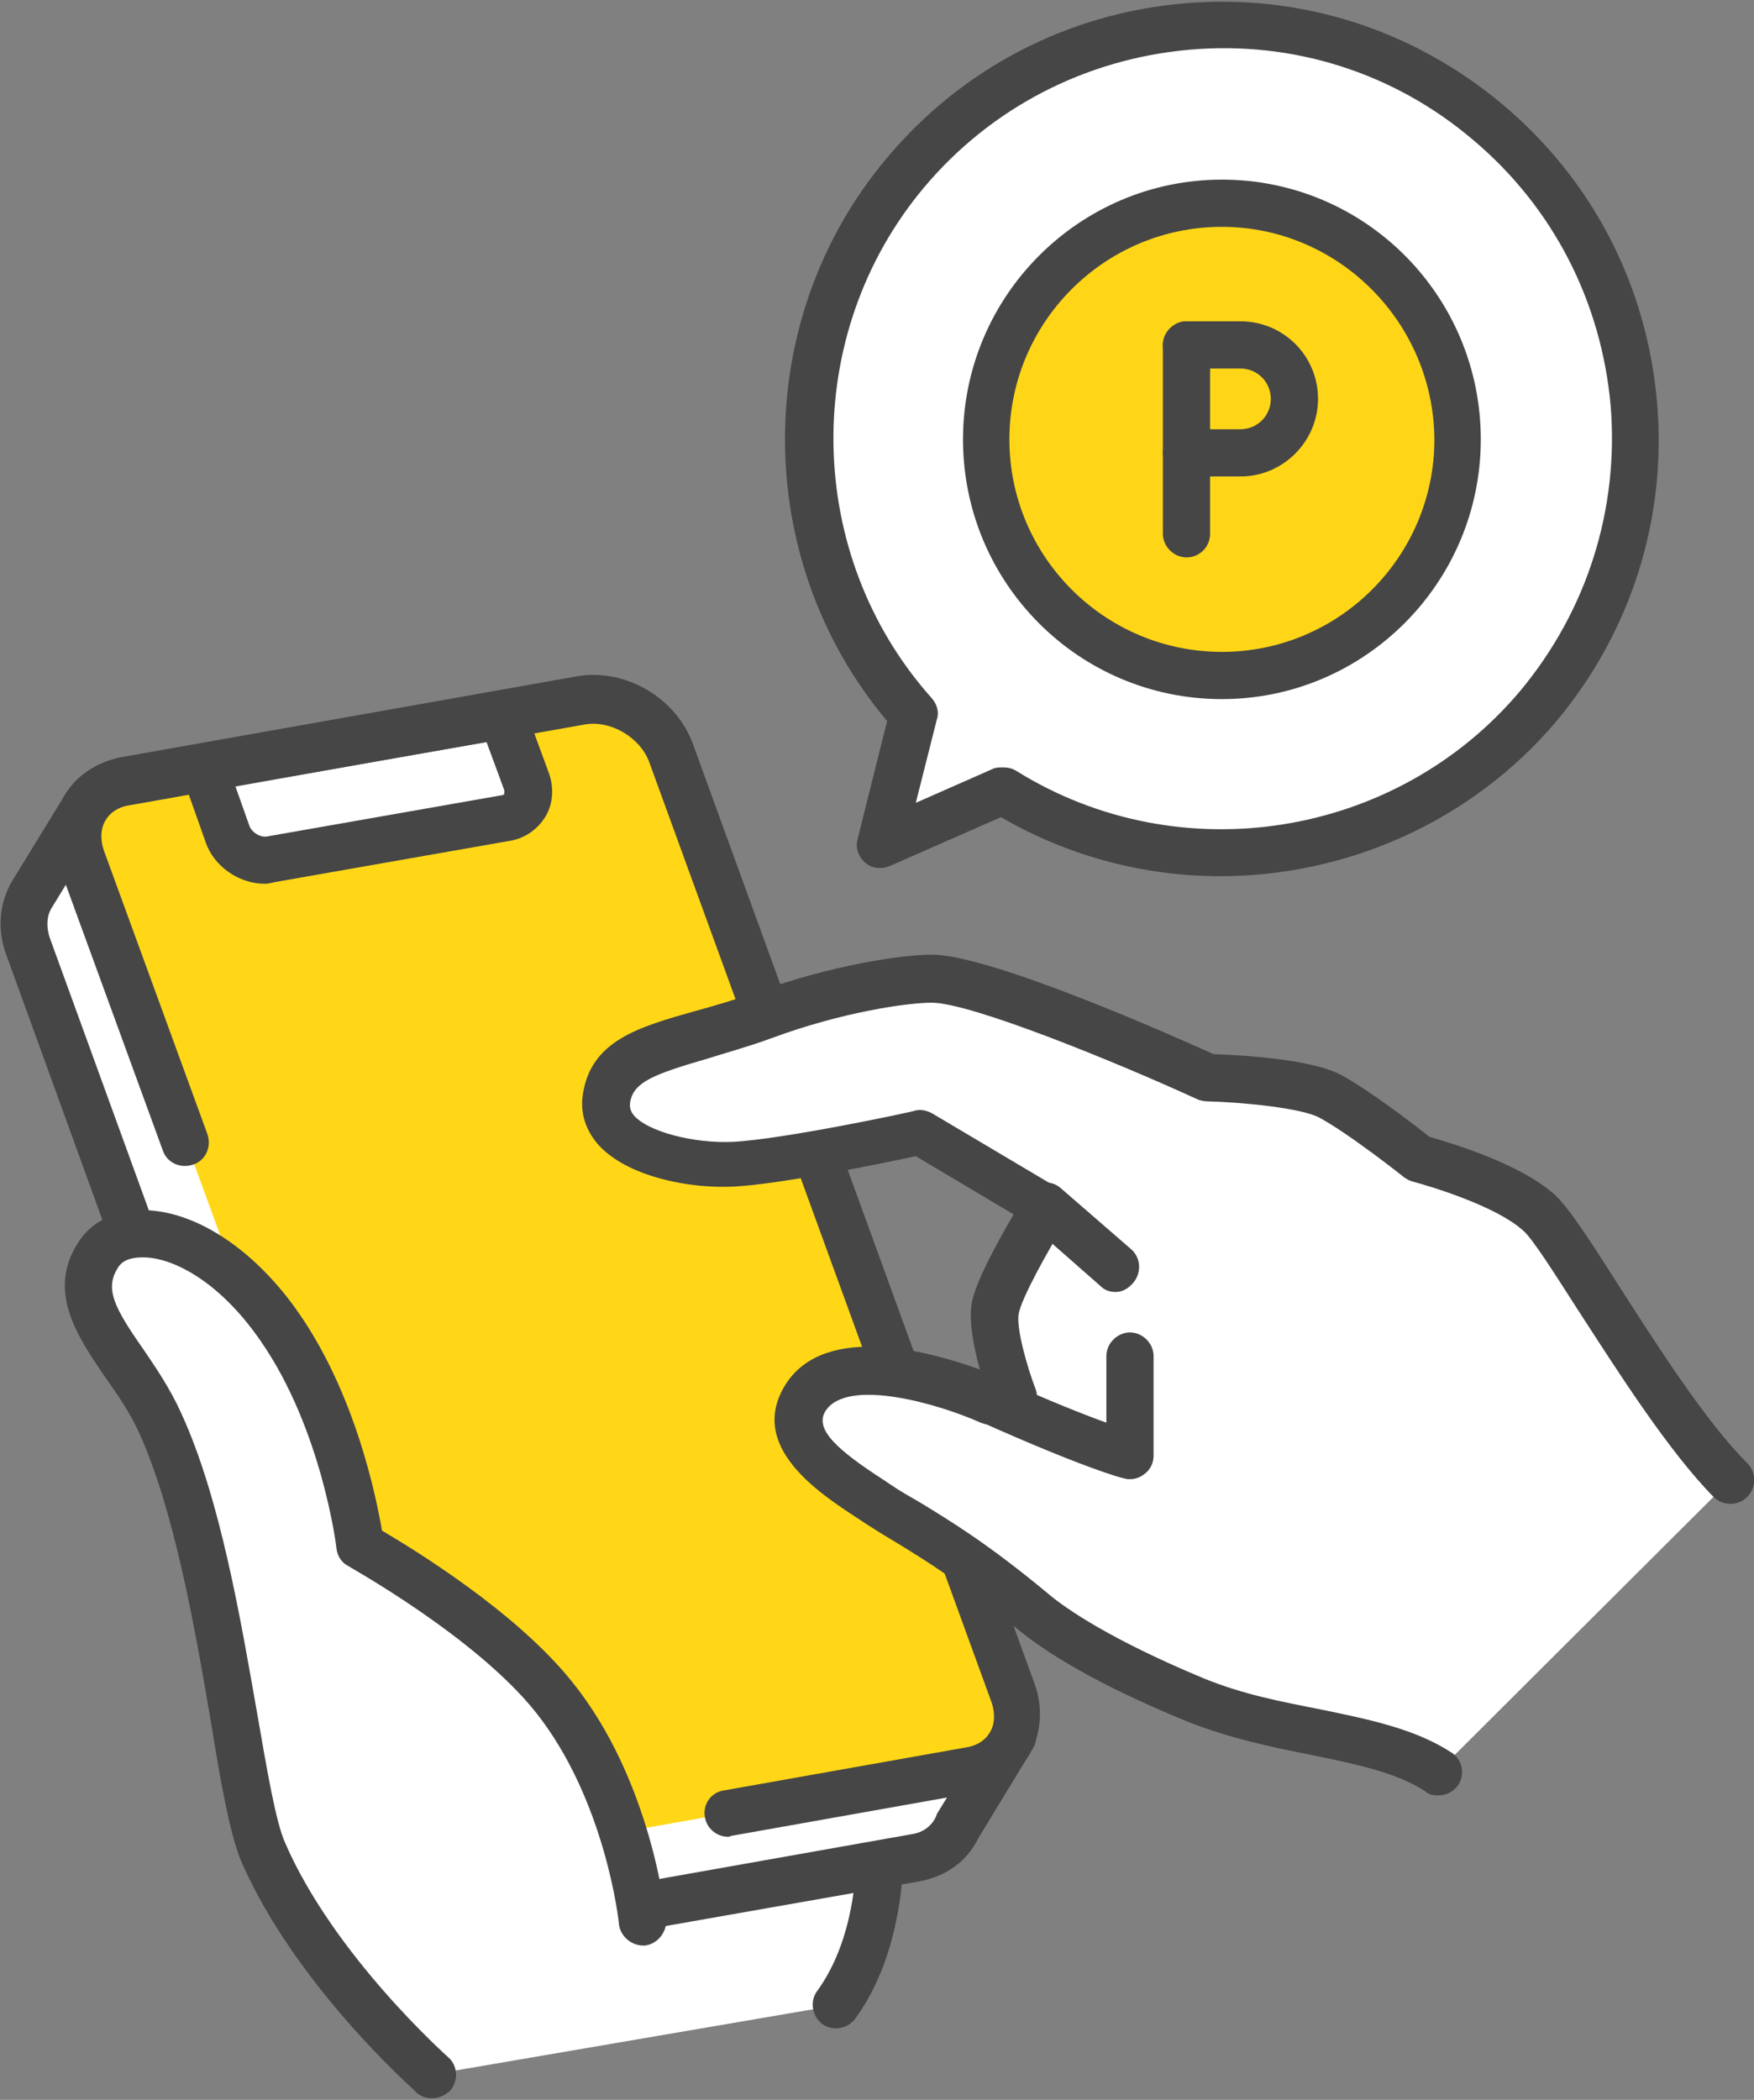
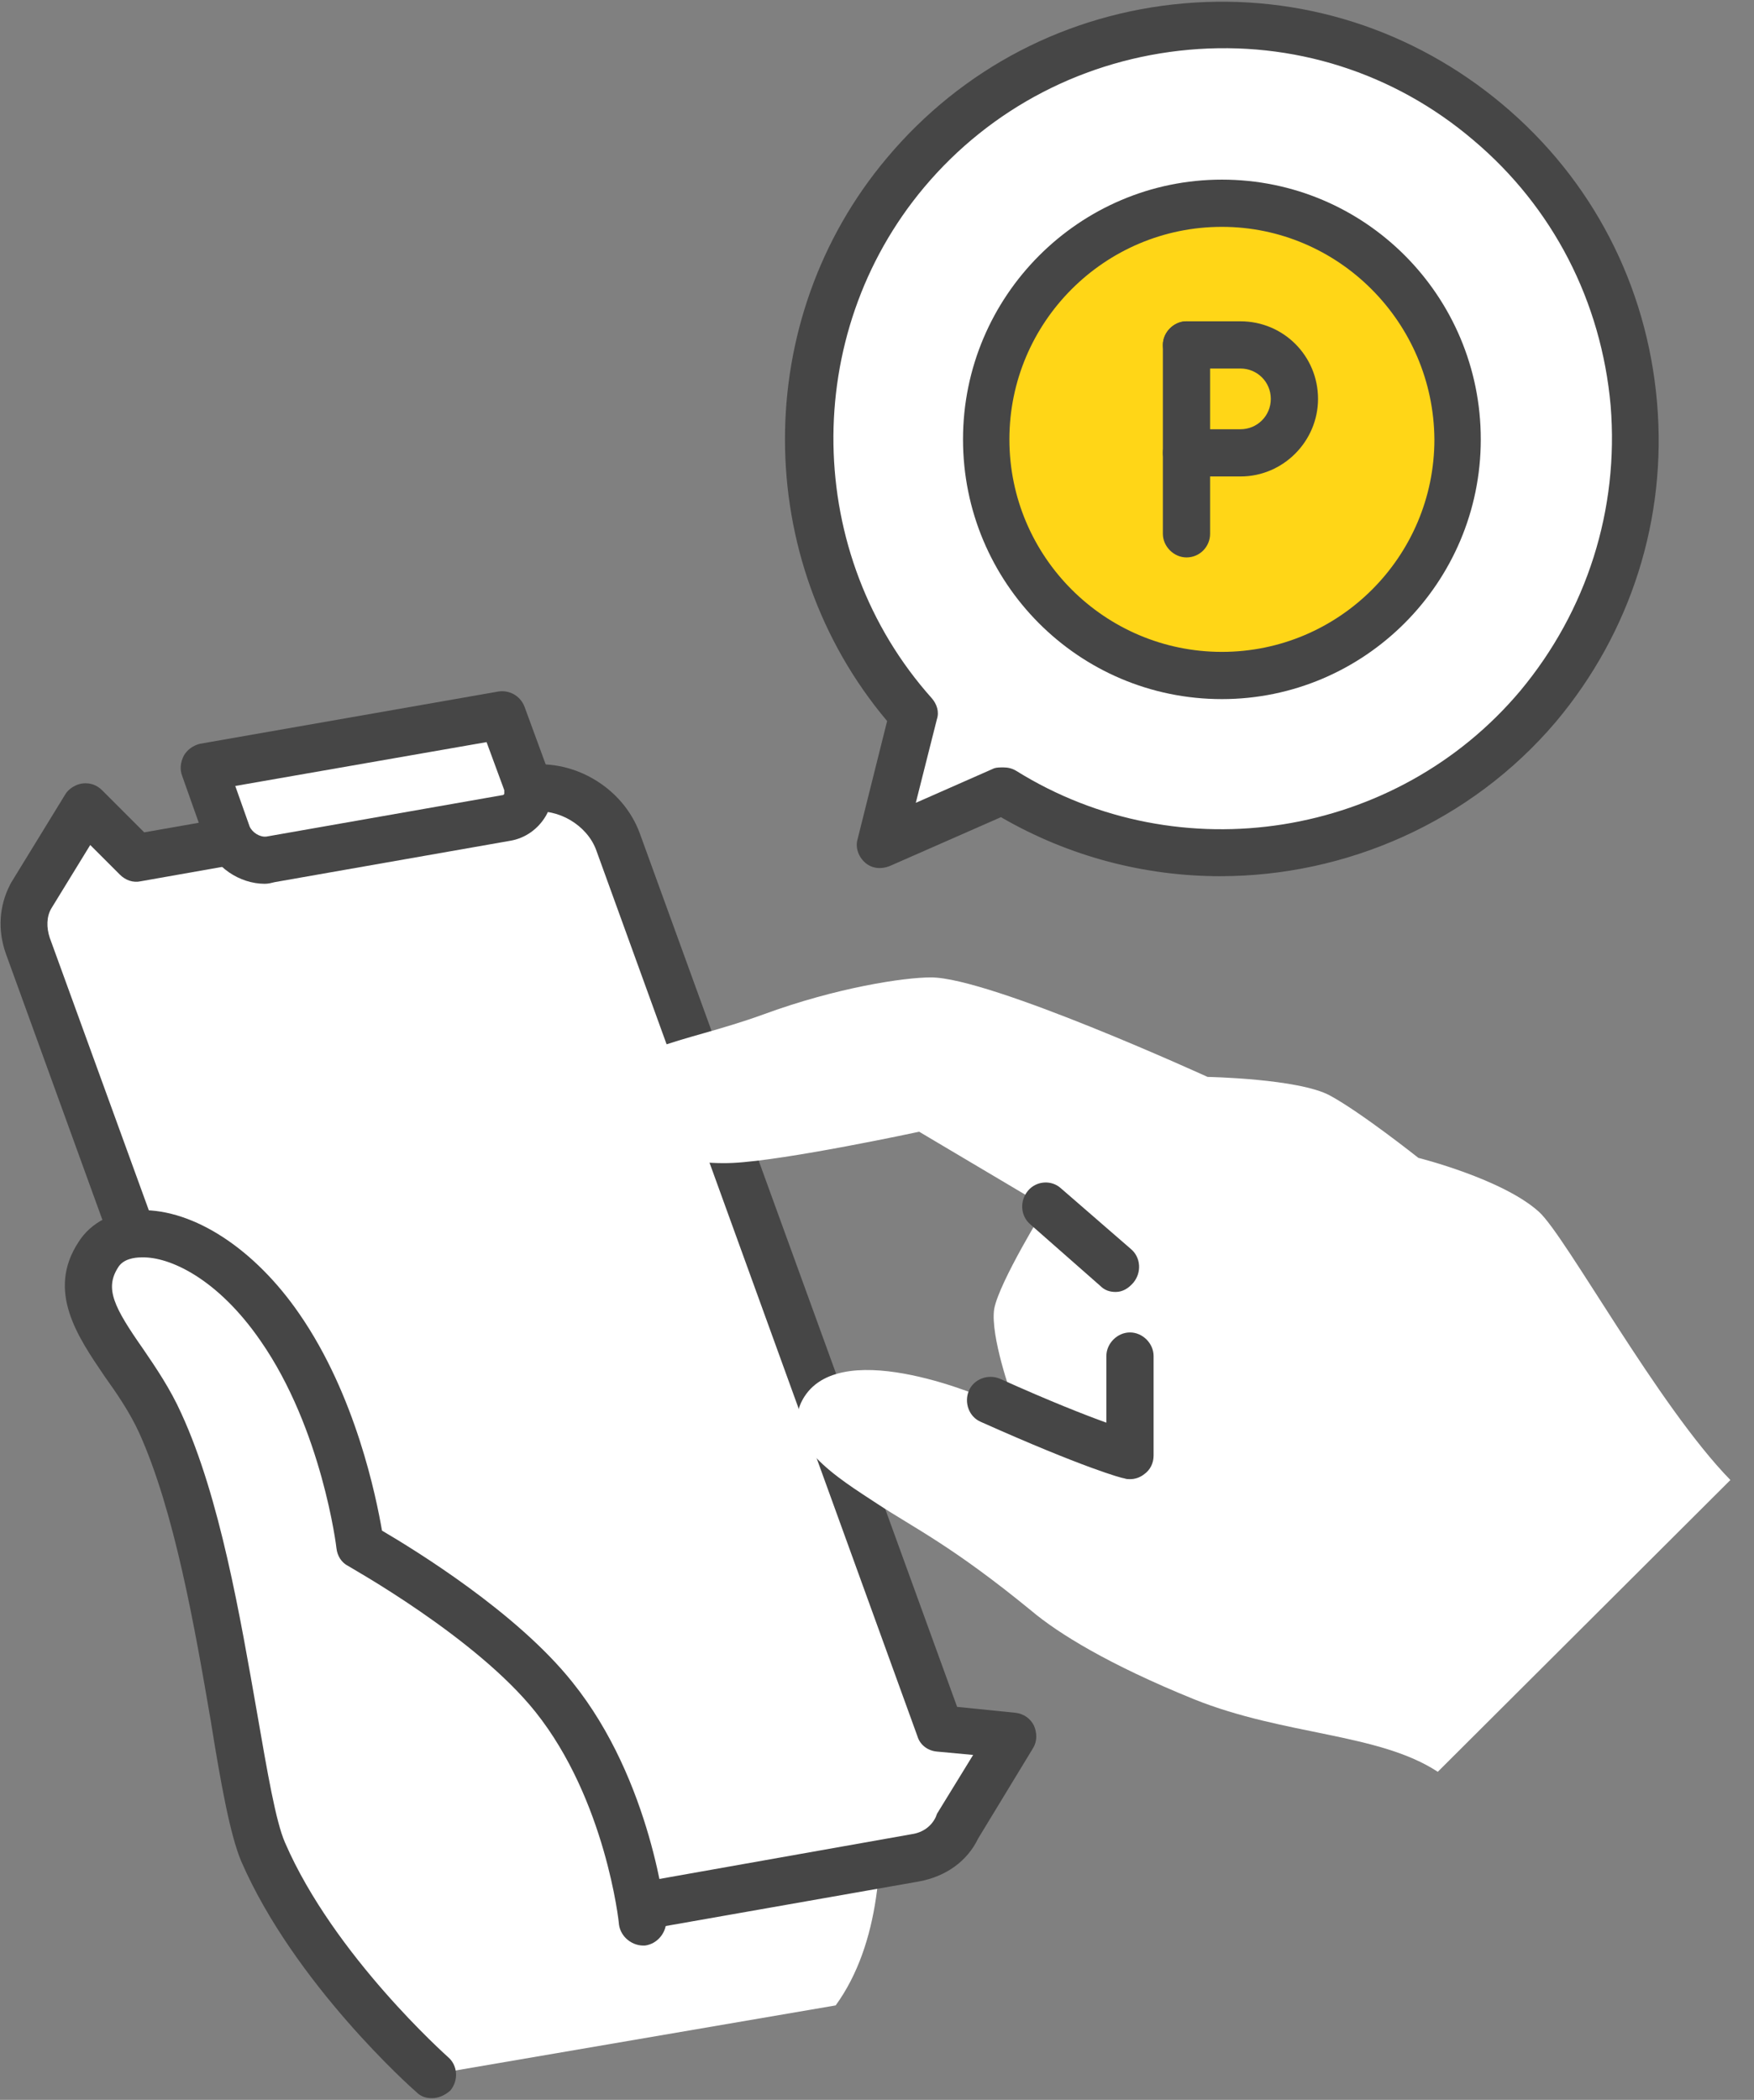
<svg xmlns="http://www.w3.org/2000/svg" version="1.1" id="レイヤー_1" x="0px" y="0px" width="208px" height="249px" viewBox="0 0 208 249" style="enable-background:new 0 0 208 249;" xml:space="preserve">
  <rect x="0" y="0" width="208" height="249" fill="#808080" stroke="none" />
  <style type="text/css">
	.st0{fill:#FFFFFF;}
	.st1{fill:#464646;}
	.st2{fill:#FFD617;}
	.st3{fill:#FFD717;}
</style>
  <g>
    <path class="st0" d="M176.4,14.5c-20.7-17.5-51.6-14.8-69.1,5.9c-15.9,18.9-15.1,46.4,0.9,64.3l-3.8,15.4l14.5-6.4   c20.4,12.7,47.5,8.9,63.4-10.1C199.8,63,197.1,32,176.4,14.5z" />
    <path class="st1" d="M119,91c0.5,0,1,0.1,1.5,0.4c19.4,12.1,45.1,8,59.8-9.5c7.9-9.5,11.7-21.5,10.7-33.8   c-1.1-12.3-6.8-23.5-16.3-31.5c-9.4-8-21.4-11.8-33.7-10.7c-12.3,1.1-23.5,6.9-31.4,16.3c-14.7,17.5-14.3,43.6,0.9,60.6   c0.6,0.7,0.9,1.6,0.6,2.5l-2.5,9.9l9.3-4.1C118.2,91,118.6,91,119,91z M144.7,103.9c-8.9,0-17.9-2.3-26-7l-13.2,5.8   c-1,0.4-2.1,0.3-2.9-0.4c-0.8-0.7-1.2-1.8-0.9-2.8l3.5-14c-16.1-19.1-16.2-47.6,0-66.8c8.9-10.6,21.4-17.1,35.2-18.3   c13.8-1.2,27.2,3.1,37.8,12c10.6,8.9,17.1,21.4,18.3,35.3c1.2,13.8-3.1,27.3-12,37.9C174.4,97.5,159.6,103.9,144.7,103.9z" />
    <path class="st2" d="M144.9,24.1c0.9,0,1.8,0,2.7,0.1c0.9,0.1,1.8,0.2,2.7,0.4c0.9,0.2,1.8,0.4,2.7,0.7c0.9,0.3,1.7,0.6,2.6,0.9   c0.8,0.4,1.7,0.7,2.5,1.2c0.8,0.4,1.6,0.9,2.4,1.4s1.5,1.1,2.2,1.6s1.4,1.2,2,1.8c0.6,0.6,1.3,1.3,1.8,2c0.6,0.7,1.1,1.4,1.6,2.2   c0.5,0.8,1,1.5,1.4,2.4c0.4,0.8,0.8,1.6,1.2,2.5s0.7,1.7,0.9,2.6c0.3,0.9,0.5,1.8,0.7,2.7s0.3,1.8,0.4,2.7s0.1,1.8,0.1,2.7   c0,0.9,0,1.8-0.1,2.7s-0.2,1.8-0.4,2.7s-0.4,1.8-0.7,2.7c-0.3,0.9-0.6,1.7-0.9,2.6s-0.7,1.7-1.2,2.5c-0.4,0.8-0.9,1.6-1.4,2.4   c-0.5,0.8-1.1,1.5-1.6,2.2c-0.6,0.7-1.2,1.4-1.8,2c-0.6,0.6-1.3,1.3-2,1.8s-1.4,1.1-2.2,1.6c-0.8,0.5-1.5,1-2.4,1.4   c-0.8,0.4-1.6,0.8-2.5,1.2c-0.8,0.4-1.7,0.7-2.6,0.9c-0.9,0.3-1.8,0.5-2.7,0.7s-1.8,0.3-2.7,0.4c-0.9,0.1-1.8,0.1-2.7,0.1   c-0.9,0-1.8,0-2.7-0.1c-0.9-0.1-1.8-0.2-2.7-0.4s-1.8-0.4-2.7-0.7c-0.9-0.3-1.7-0.6-2.6-0.9c-0.8-0.4-1.7-0.7-2.5-1.2   c-0.8-0.4-1.6-0.9-2.4-1.4c-0.8-0.5-1.5-1.1-2.2-1.6s-1.4-1.2-2-1.8s-1.3-1.3-1.8-2c-0.6-0.7-1.1-1.4-1.6-2.2   c-0.5-0.8-1-1.5-1.4-2.4c-0.4-0.8-0.8-1.6-1.2-2.5s-0.7-1.7-0.9-2.6c-0.3-0.9-0.5-1.8-0.7-2.7c-0.2-0.9-0.3-1.8-0.4-2.7   s-0.1-1.8-0.1-2.7s0-1.8,0.1-2.7s0.2-1.8,0.4-2.7c0.2-0.9,0.4-1.8,0.7-2.7c0.3-0.9,0.6-1.7,0.9-2.6s0.7-1.7,1.2-2.5   c0.4-0.8,0.9-1.6,1.4-2.4c0.5-0.8,1.1-1.5,1.6-2.2c0.6-0.7,1.2-1.4,1.8-2s1.3-1.3,2-1.8s1.4-1.1,2.2-1.6s1.5-1,2.4-1.4   c0.8-0.4,1.6-0.8,2.5-1.2c0.8-0.4,1.7-0.7,2.6-0.9c0.9-0.3,1.8-0.5,2.7-0.7c0.9-0.2,1.8-0.3,2.7-0.4C143,24.1,144,24.1,144.9,24.1z   " />
    <path class="st1" d="M144.9,26.9c-13.9,0-25.2,11.3-25.2,25.2c0,13.9,11.3,25.2,25.2,25.2c13.9,0,25.2-11.3,25.2-25.2   C170,38.2,158.7,26.9,144.9,26.9z M144.9,82.9c-17,0-30.7-13.8-30.7-30.8c0-17,13.8-30.8,30.7-30.8c17,0,30.7,13.8,30.7,30.8   C175.6,69.1,161.8,82.9,144.9,82.9z" />
    <path class="st1" d="M140.7,66.1c-1.5,0-2.8-1.3-2.8-2.8V40.9c0-1.5,1.3-2.8,2.8-2.8c1.5,0,2.8,1.3,2.8,2.8v22.4   C143.5,64.8,142.3,66.1,140.7,66.1z" />
    <path class="st1" d="M147.1,56.5h-6.4c-1.5,0-2.8-1.3-2.8-2.8c0-1.5,1.3-2.8,2.8-2.8h6.4c2,0,3.6-1.6,3.6-3.6c0-2-1.6-3.6-3.6-3.6   h-6.4c-1.5,0-2.8-1.3-2.8-2.8c0-1.5,1.3-2.8,2.8-2.8h6.4c5.1,0,9.2,4.1,9.2,9.2C156.3,52.3,152.2,56.5,147.1,56.5z" />
    <path class="st0" d="M38.9,202.7l-4.2,3l10.7,31.3l5.8,9l47.9-8.2c10.6-14.6,2-42.3,2-42.3L38.9,202.7z" />
-     <path class="st1" d="M51.2,248.8c-0.9,0-1.8-0.4-2.3-1.3l-5.8-9c-0.1-0.2-0.2-0.4-0.3-0.6l-10.7-31.3c-0.4-1.2,0-2.5,1-3.2l4.2-3   c0.4-0.3,0.8-0.4,1.3-0.5l62.2-7.2c1.3-0.2,2.6,0.7,3,1.9c0.4,1.2,8.9,29.3-2.4,44.8c-0.9,1.2-2.7,1.5-3.9,0.6   c-1.2-0.9-1.5-2.7-0.6-3.9c8-11,3.9-30.9,2.2-37.6L40,205.4l-2,1.4l9.9,29l5.6,8.7c0.8,1.3,0.5,3-0.8,3.9   C52.2,248.7,51.7,248.8,51.2,248.8z" />
    <path class="st0" d="M120.2,205.8l-8.7-0.9L73.3,99.8c-1.5-4.2-6.3-7.1-10.7-6.3l-46.4,8.2l-6-6l-6.5,10.6l0,0   c-0.9,1.7-1.1,3.7-0.4,5.9l9.1,25.1L24.3,170l19.5,53.6c1.5,4.2,6.3,7.1,10.7,6.3l54.1-9.6c2.4-0.4,4.1-1.8,5-3.6L120.2,205.8z" />
    <path class="st1" d="M6.1,107.7L6.1,107.7c-0.6,1-0.6,2.3-0.2,3.5l40.5,111.4c1.1,3,4.6,5,7.6,4.5l54.1-9.6c1.4-0.2,2.4-1,2.9-2.1   c0-0.1,0.1-0.2,0.1-0.3l4.3-7l-4.3-0.4c-1.1-0.1-2-0.8-2.3-1.8L70.7,100.8c-1.1-3-4.6-5-7.6-4.5l-46.4,8.2   c-0.9,0.2-1.8-0.1-2.5-0.8l-3.5-3.5L6.1,107.7z M53,232.8c-5.1,0-10.1-3.4-11.9-8.3L0.7,113.1c-1-2.8-0.8-5.7,0.5-8.2   c0-0.1,0.1-0.1,0.1-0.2l6.5-10.6C8.2,93.5,9,93,9.8,92.9c0.9-0.1,1.7,0.2,2.3,0.8l5,5l45-7.9c5.7-1,11.8,2.5,13.8,8.1l37.6,103.5   l6.9,0.7c1,0.1,1.8,0.7,2.2,1.5c0.4,0.9,0.4,1.9-0.1,2.7l-6.5,10.7c-1.3,2.7-3.8,4.5-7,5.1L55,232.6   C54.3,232.7,53.6,232.8,53,232.8z" />
-     <path class="st3" d="M79.7,89.4c-1.5-4.2-6.3-7.1-10.7-6.3l-54.1,9.6c-4.4,0.8-6.7,4.8-5.1,9.1l12.3,33.7l8.8,24.1l19.5,53.6   c1.5,4.2,6.3,7.1,10.7,6.3l54.1-9.6c4.4-0.8,6.7-4.8,5.1-9.1L79.7,89.4z" />
    <path class="st0" d="M60,97l-27.9,4.9c-2.1,0.4-4.3-1-5.1-3L24.2,91l35.4-6.3l2.9,7.9C63.2,94.7,62.1,96.6,60,97z" />
    <path class="st1" d="M27.9,93.2l1.7,4.8c0.3,0.7,1.2,1.3,2,1.2l27.9-4.9h0c0.2,0,0.3-0.1,0.3-0.2c0-0.1,0-0.2,0-0.4l-2.1-5.7   L27.9,93.2z M31.4,104.8c-3,0-6-2-7-4.9L21.6,92c-0.3-0.8-0.2-1.6,0.2-2.4c0.4-0.7,1.1-1.2,1.9-1.4L59.1,82   c1.3-0.2,2.6,0.5,3.1,1.8l2.9,7.9c0.6,1.7,0.5,3.6-0.4,5.1c-0.9,1.5-2.4,2.6-4.2,2.9l-27.9,4.9C32.2,104.7,31.8,104.8,31.4,104.8z" />
-     <path class="st1" d="M86.3,217.8c-1.3,0-2.5-1-2.7-2.3c-0.3-1.5,0.7-3,2.3-3.2l28.7-5.1c1.3-0.2,2.3-0.9,2.8-1.8   c0.6-1,0.6-2.3,0.2-3.5L77,90.4c-1.1-3-4.6-5-7.6-4.5l-54.1,9.6c-1.3,0.2-2.3,0.9-2.8,1.8c-0.6,1-0.6,2.3-0.2,3.5l12.3,33.7   c0.5,1.5-0.2,3.1-1.7,3.6c-1.5,0.5-3.1-0.2-3.6-1.7L7,102.7c-1-2.8-0.8-5.8,0.6-8.3c1.4-2.4,3.8-4,6.7-4.6l54.1-9.6   c5.7-1,11.8,2.5,13.8,8.1l40.5,111.4c1,2.8,0.8,5.8-0.6,8.3c-1.4,2.4-3.8,4-6.7,4.6l-28.7,5.1C86.6,217.8,86.4,217.8,86.3,217.8z" />
    <path class="st0" d="M42.7,183.2c0,0-1.7-14.6-9.5-25.9c-8.1-11.7-18.5-13.4-21.6-8.6c-4.1,6.3,3.5,11.7,7.3,20   c7.3,15.8,9.1,43.7,12.2,50.9c6.1,14.1,20.1,26.4,20.1,26.4l25-18.2c0,0-1.5-15.4-10.5-26.6C58.2,191.8,42.7,183.2,42.7,183.2z" />
    <path class="st1" d="M51.2,248.8c-0.7,0-1.3-0.2-1.8-0.7c-0.6-0.5-14.5-12.9-20.8-27.4c-1.3-3.1-2.4-9.1-3.6-16.6   c-1.9-11.1-4.3-24.9-8.5-34.2c-1.1-2.4-2.6-4.6-4.1-6.7c-3.2-4.7-6.9-10.1-3.1-15.9c1.5-2.4,4.2-3.7,7.4-3.8   c6.3-0.1,13.5,4.6,18.8,12.3c6.7,9.7,9.1,21.7,9.8,25.7c3.9,2.3,16,9.7,22.6,18c9.4,11.7,11,27.5,11.1,28.1c0.1,1.5-1,2.9-2.5,3.1   c-1.5,0.1-2.9-1-3.1-2.5c0-0.3-1.6-14.8-9.9-25.2c-7.1-8.9-22.1-17.2-22.2-17.3c-0.8-0.4-1.3-1.2-1.4-2.1c0-0.1-1.7-14.1-9-24.6   c-5.1-7.4-10.8-10-14.1-9.9c-0.9,0-2.2,0.2-2.8,1.2c-1.6,2.5-0.5,4.7,3,9.7c1.5,2.2,3.2,4.7,4.5,7.6c4.6,10,7,24.2,9,35.6   c1.2,6.9,2.2,12.8,3.3,15.3c5.8,13.4,19.2,25.3,19.3,25.4c1.2,1,1.3,2.8,0.3,4C52.7,248.5,52,248.8,51.2,248.8z" />
    <path class="st0" d="M182.5,143.7c-4.3-3.9-14.3-6.4-14.3-6.4s-6.8-5.4-10.5-7.4c-3.7-2-14.5-2.2-14.5-2.2s-25.8-11.8-32.8-11.8   c-3.2,0-11.2,1.2-19.9,4.4c-9.9,3.6-17.8,3.7-18.7,10c-0.8,5.6,8.8,7.9,15.1,7.6c6.3-0.3,22.1-3.7,22.1-3.7l15,8.9   c0,0-5.5,8.9-6.1,12.1c-0.5,3.2,2.1,10.4,2.1,10.4l-2.7,0.4c0,0-17.2-7.7-21.9-0.4c-3.4,5.3,4.2,9.8,8.6,12.7   c4.4,2.9,8.9,5,18.3,12.7c3.2,2.7,9.2,6.4,19.3,10.5c10.7,4.3,21.9,4,28.9,8.6l34.7-34.6C196.6,166.7,185.7,146.6,182.5,143.7z" />
-     <path class="st1" d="M170.5,212.9c-0.5,0-1.1-0.1-1.5-0.5c-3.4-2.2-8.1-3.2-13.5-4.3c-4.6-0.9-9.8-2-14.8-4c-11-4.5-17-8.4-20-10.9   c-6.9-5.7-11-8.2-14.6-10.4c-1.2-0.7-2.3-1.4-3.4-2.1l-0.9-0.6c-4.6-3-13.3-8.6-8.6-16c4.8-7.4,17.5-3.7,23-1.7   c-0.7-2.5-1.3-5.6-1-7.7c0.4-2.6,3.2-7.6,5-10.7l-11.6-6.9c-3.7,0.8-15.9,3.3-21.5,3.6c-5.4,0.3-12.7-1.2-16.1-4.9   c-1.5-1.7-2.2-3.7-1.9-5.9c0.9-6.5,6.6-8.1,13.3-10c2.2-0.6,4.6-1.3,7.2-2.2c9.1-3.3,17.5-4.5,20.9-4.5h0c7,0,29,9.8,33.4,11.8   c2.8,0.1,11.5,0.5,15.2,2.5c3.3,1.8,8.8,6,10.4,7.3c2.4,0.7,10.7,3.1,14.9,6.9c1.5,1.4,3.6,4.5,7.4,10.5   c4.7,7.3,10.4,16.3,15.4,21.3c1.1,1.1,1.1,2.9,0,4c-1.1,1.1-2.9,1.1-4,0c-5.4-5.5-11.3-14.8-16.1-22.2c-2.7-4.2-5.4-8.5-6.5-9.4   c-3.1-2.8-10.5-5.1-13.1-5.8c-0.4-0.1-0.7-0.3-1-0.5c-0.1-0.1-6.7-5.3-10.1-7.1c-2.1-1.1-9-1.8-13.2-1.9c-0.4,0-0.8-0.1-1.1-0.2   c-9.8-4.5-27-11.5-31.6-11.5h0c-2.9,0-10.6,1.1-19,4.2c-2.7,1-5.3,1.7-7.5,2.4c-6.5,1.9-9,2.8-9.3,5.4c0,0.4,0,0.8,0.5,1.4   c1.7,1.9,7,3.3,11.7,3.1c6-0.3,21.5-3.6,21.6-3.7c0.7-0.2,1.4,0,2,0.3l15,8.9c0.6,0.4,1.1,1,1.3,1.7c0.2,0.7,0.1,1.5-0.3,2.1   c-2.2,3.5-5.4,9.3-5.7,11.1c-0.3,1.7,1,6.3,2,8.9c0.3,0.8,0.2,1.7-0.2,2.4c-0.4,0.7-1.2,1.2-2,1.4l-2.7,0.4c-0.5,0.1-1.1,0-1.6-0.2   c-4.9-2.2-15.8-5.4-18.4-1.4c-1.4,2.2,1.5,4.7,6.9,8.2l0.9,0.6c1,0.7,2.1,1.3,3.3,2c3.6,2.2,8.1,4.9,15.2,10.8   c2.2,1.9,7.7,5.6,18.5,10.1c4.6,1.9,9.3,2.8,13.9,3.7c5.8,1.2,11.2,2.3,15.5,5.1c1.3,0.8,1.7,2.6,0.8,3.9   C172.3,212.5,171.5,212.9,170.5,212.9z" />
    <path class="st1" d="M134,175.4c-0.2,0-0.4,0-0.7-0.1c-0.2,0-4.7-1.2-17-6.7c-1.4-0.6-2-2.3-1.4-3.7c0.6-1.4,2.3-2,3.7-1.4   c6,2.7,10.1,4.3,12.6,5.2v-7.9c0-1.5,1.3-2.8,2.8-2.8c1.5,0,2.8,1.3,2.8,2.8v11.8c0,0.9-0.4,1.7-1.1,2.2   C135.2,175.2,134.6,175.4,134,175.4z" />
    <path class="st1" d="M132.3,153.2c-0.7,0-1.3-0.2-1.8-0.7l-8.3-7.3c-1.2-1-1.3-2.8-0.3-4c1-1.2,2.8-1.3,3.9-0.3l8.3,7.2   c1.2,1,1.3,2.8,0.3,4C133.8,152.8,133.1,153.2,132.3,153.2z" />
  </g>
</svg>